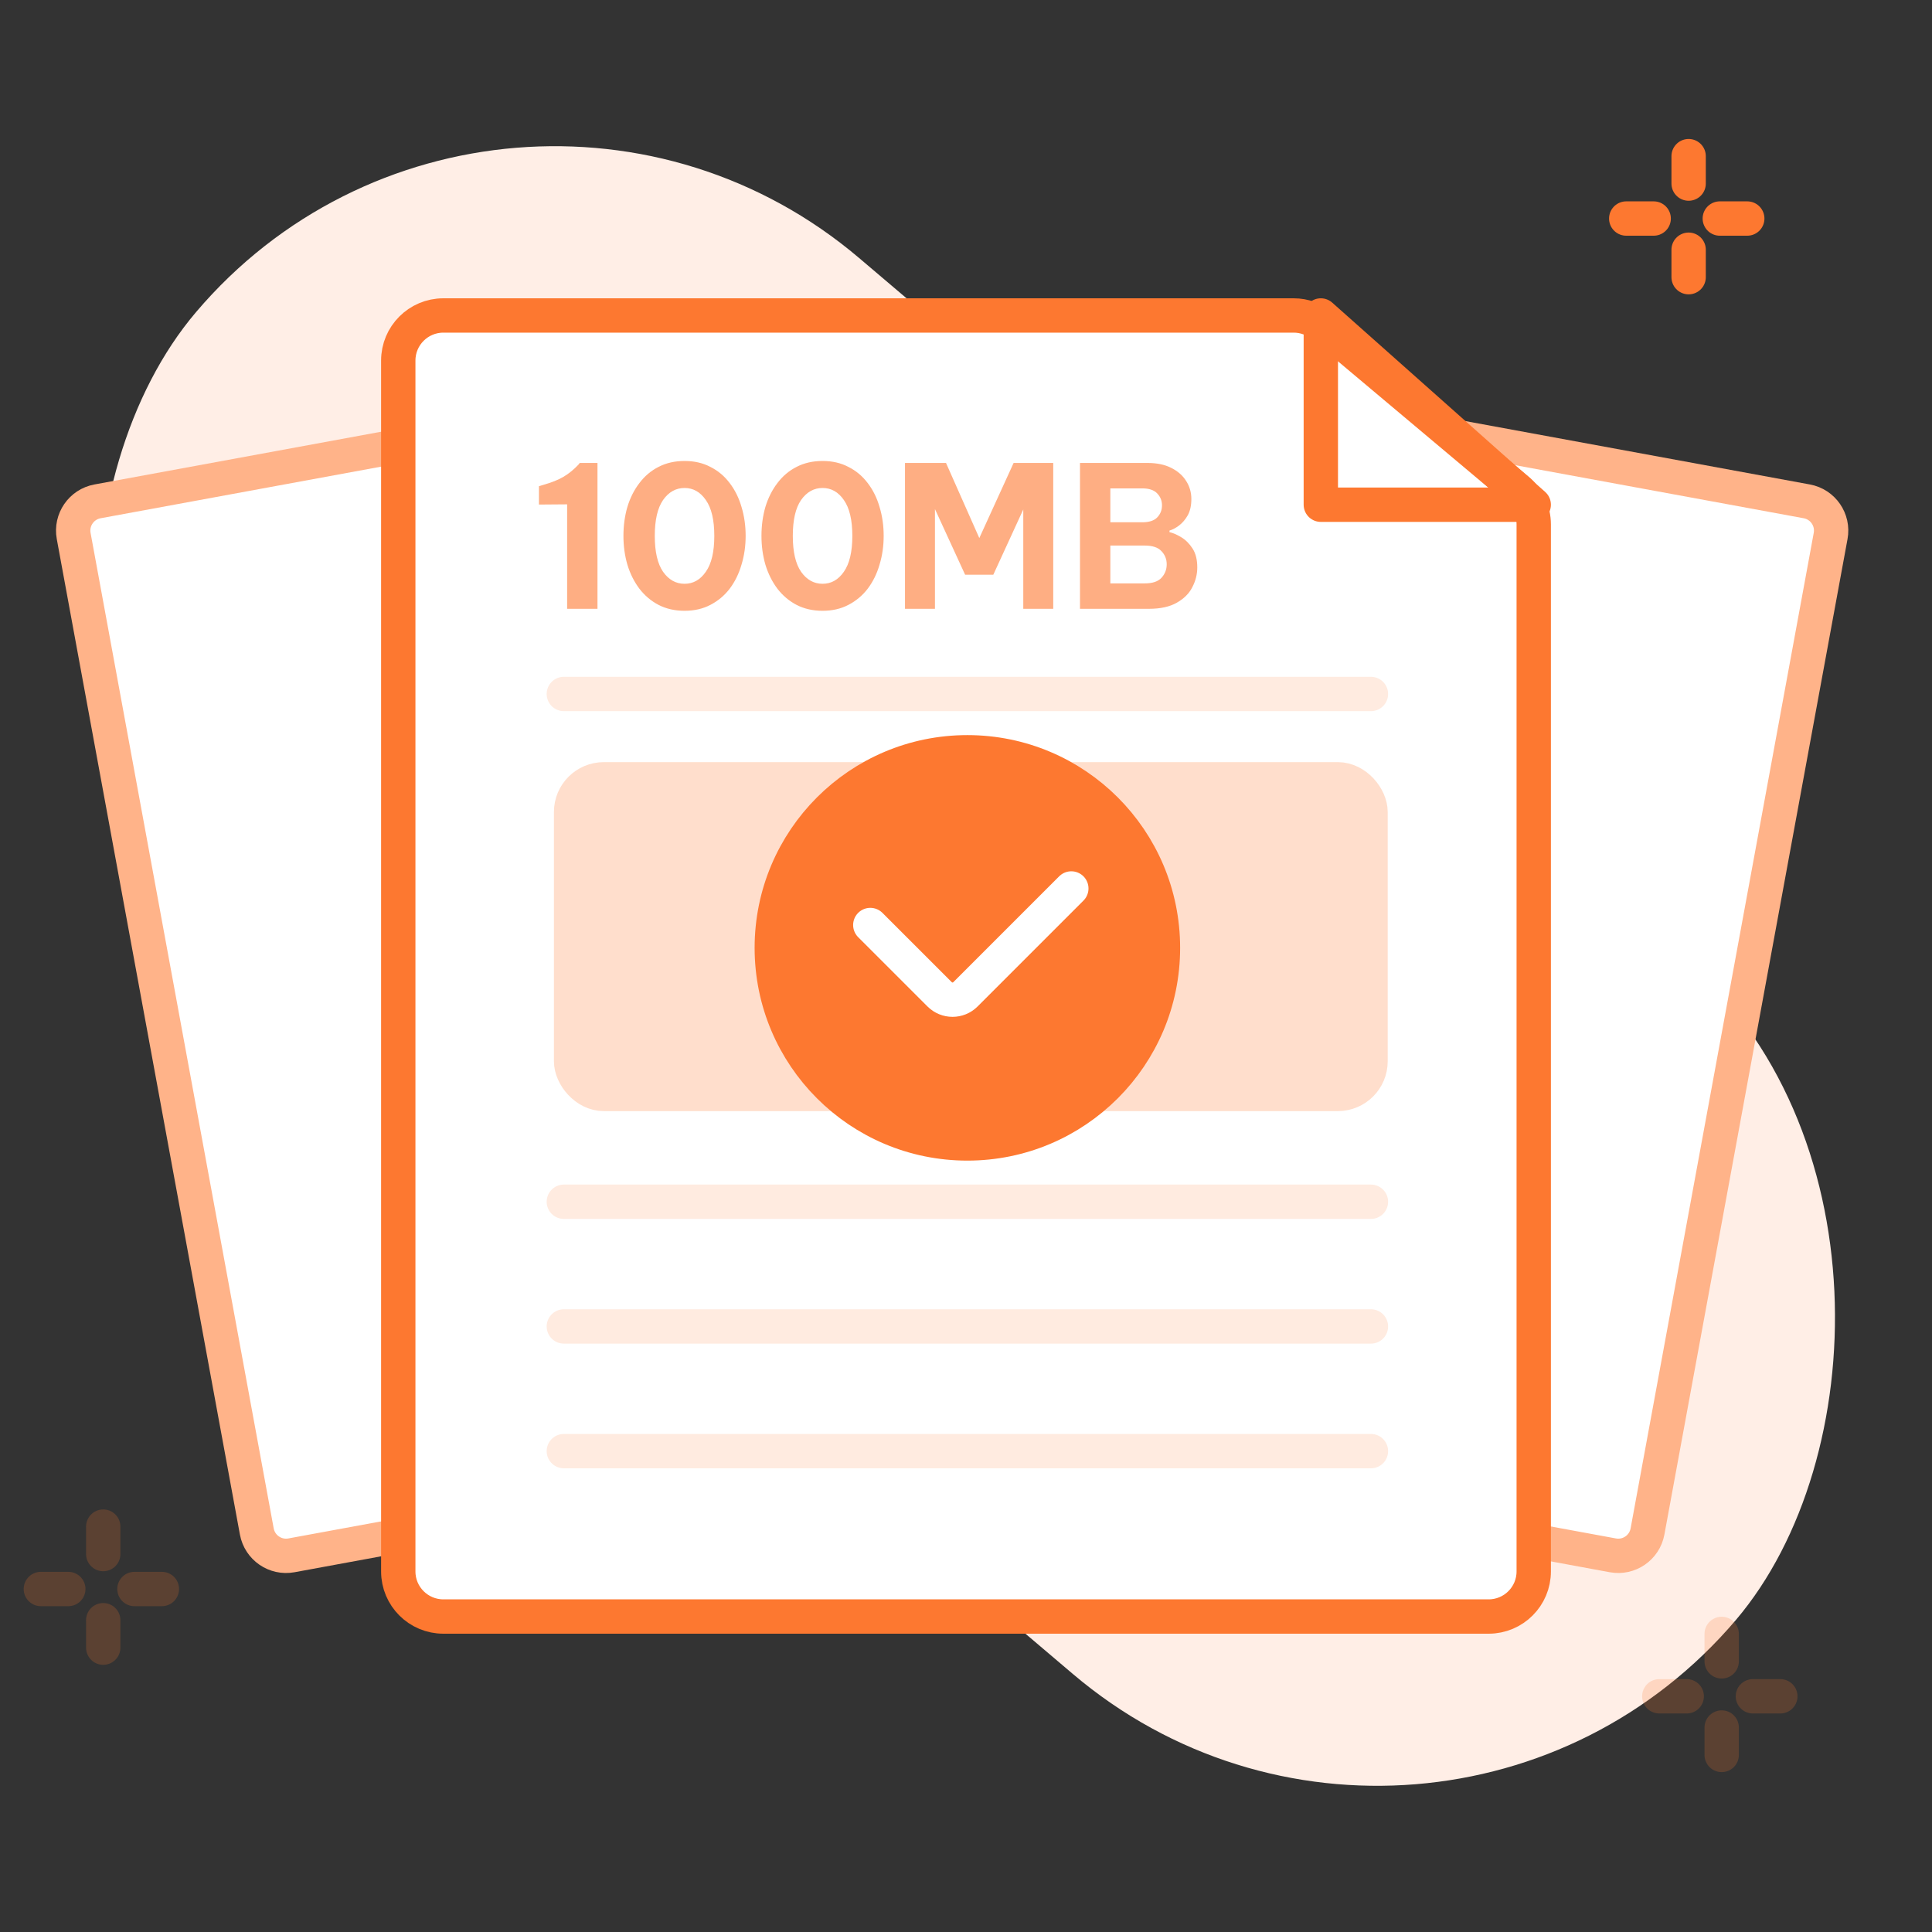
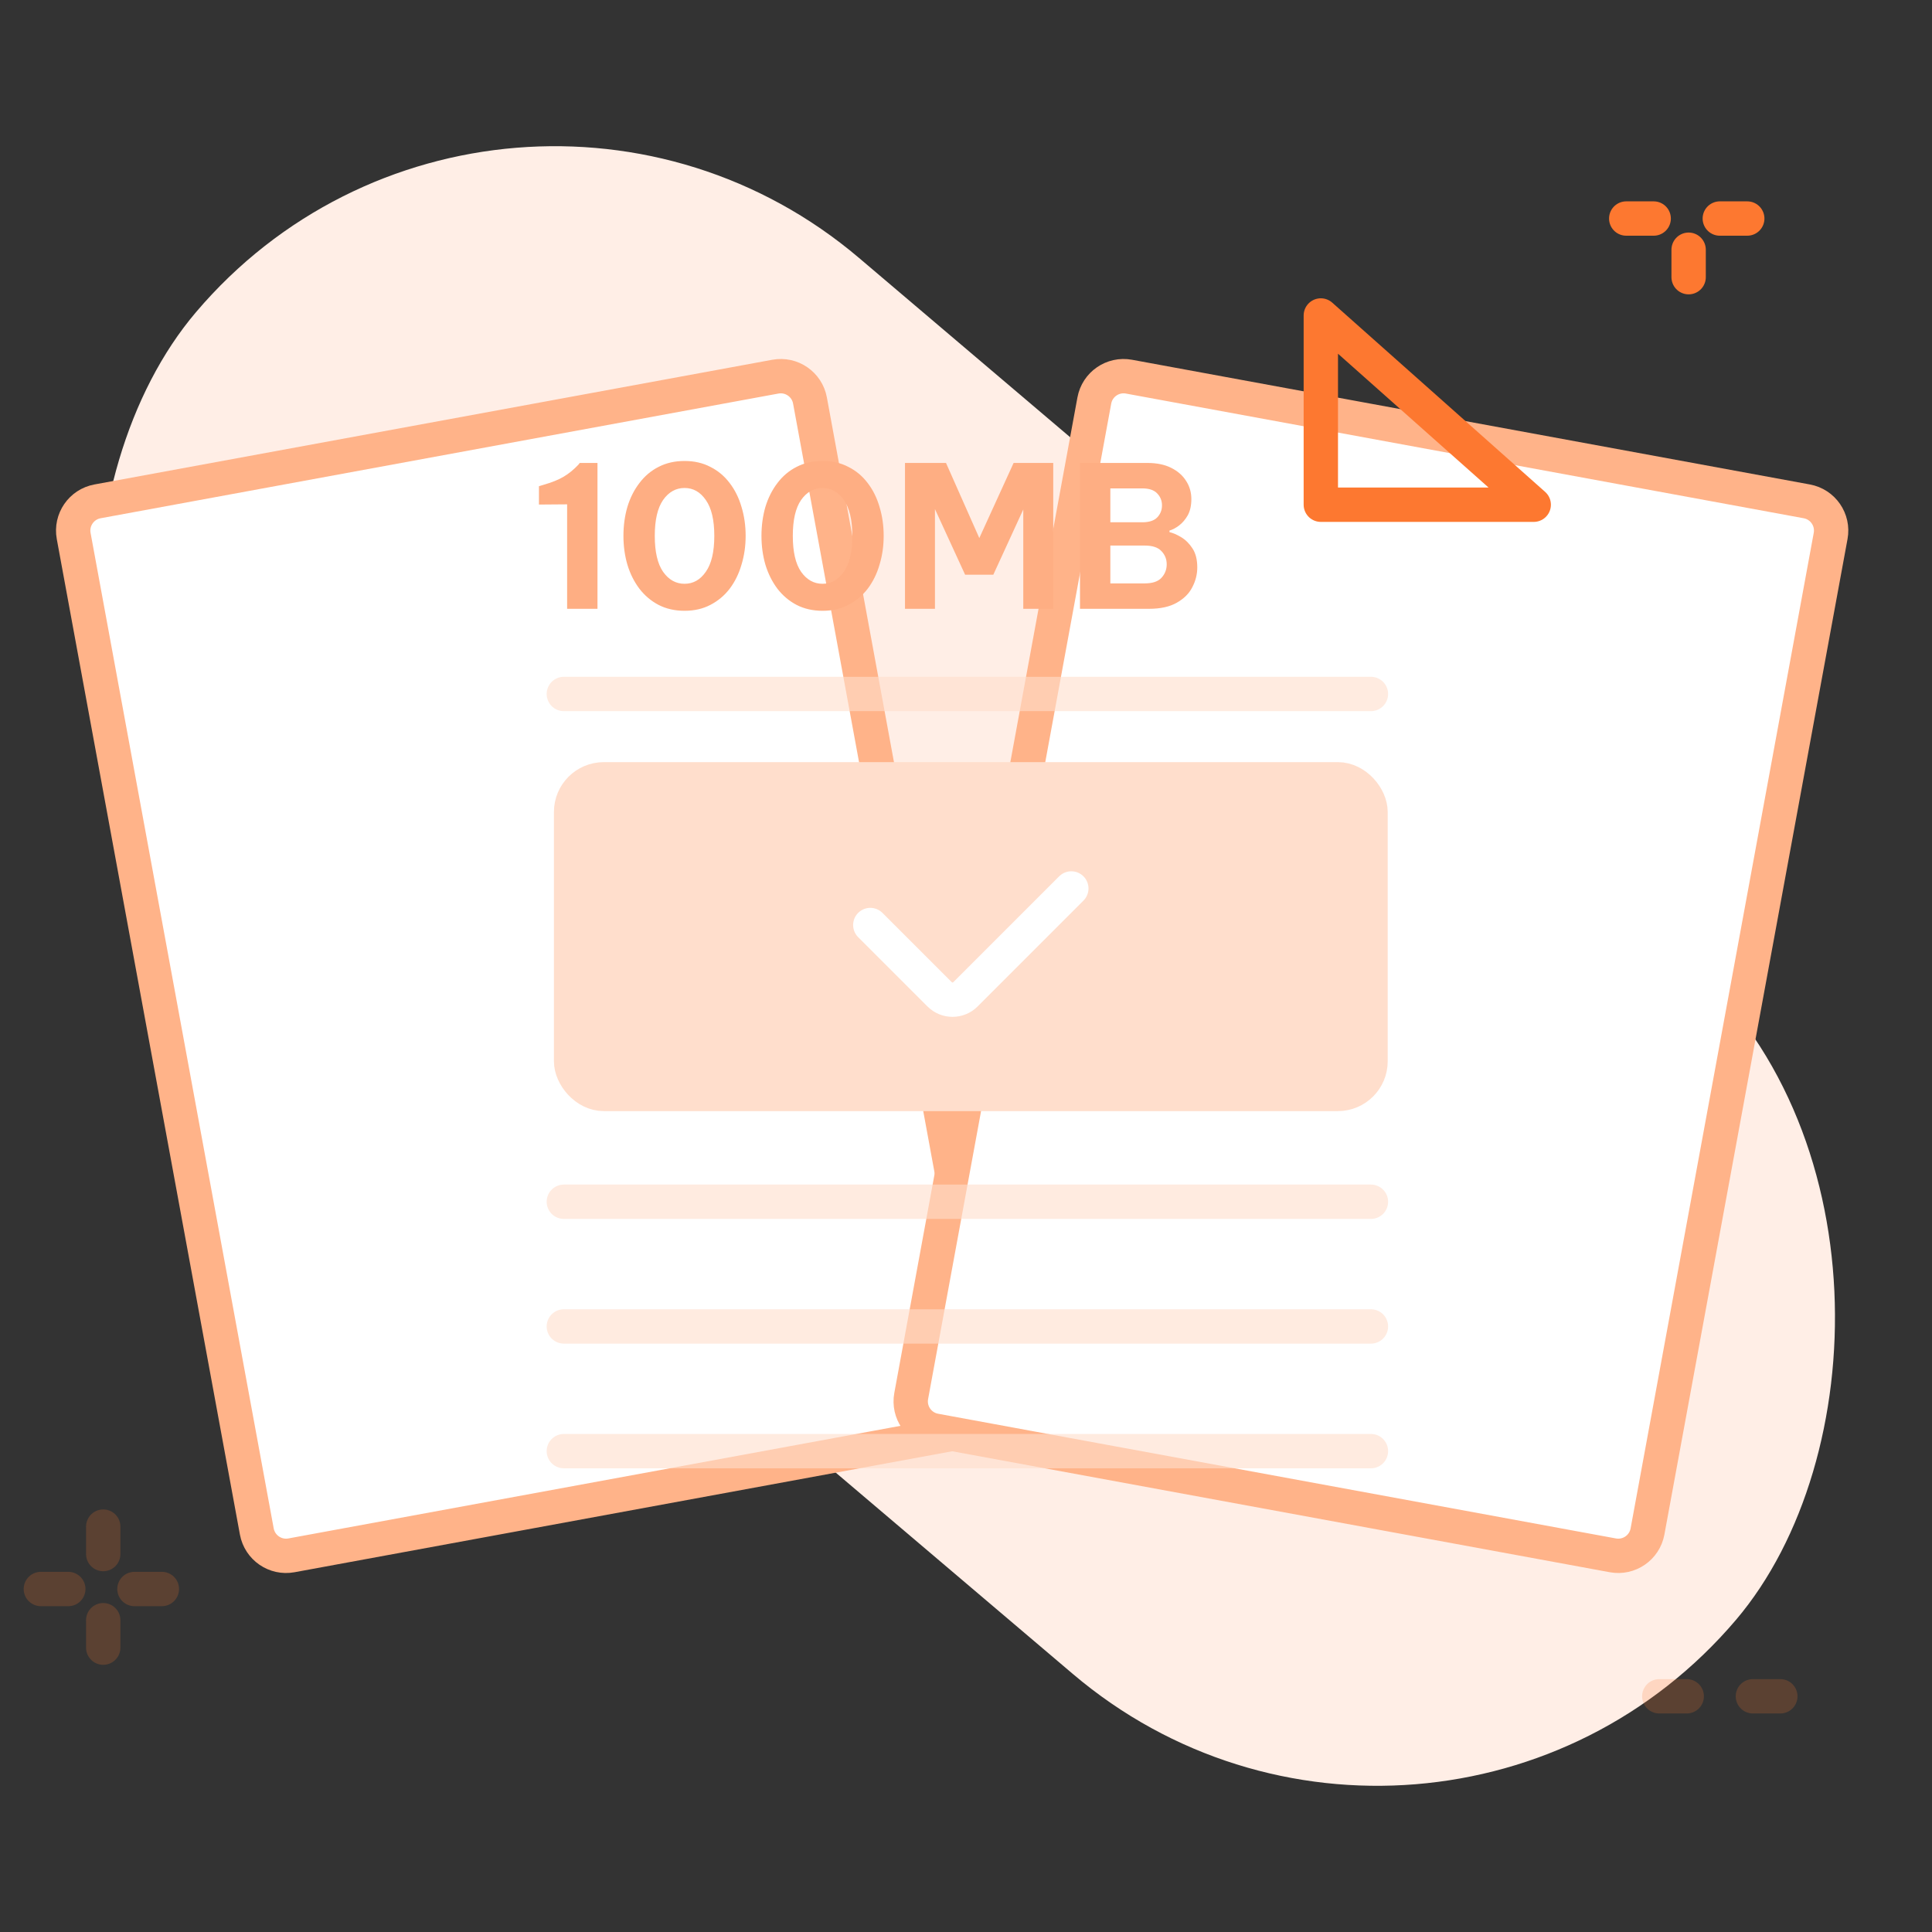
<svg xmlns="http://www.w3.org/2000/svg" width="90" height="90" viewBox="0 0 90 90" fill="none">
  <rect x="0" y="0" width="90" height="90" fill="#333333" stroke="none" />
  <g clip-path="url(#clip0_2890_21279)">
    <rect x="23.316" y="-2.165" width="94.114" height="43.835" rx="21.917" transform="rotate(40.335 23.316 -2.165)" fill="#FFEEE6" />
    <path d="M3.432 24.967C3.294 24.215 3.792 23.493 4.544 23.355L36.12 17.546C36.872 17.408 37.594 17.905 37.732 18.657L46.263 65.033C46.401 65.785 45.904 66.507 45.152 66.645L13.575 72.454C12.823 72.592 12.102 72.094 11.963 71.342L3.432 24.967Z" fill="white" stroke="#FFB389" stroke-width="1.6" />
    <path d="M85.278 24.967C85.417 24.215 84.919 23.493 84.167 23.355L52.591 17.546C51.839 17.408 51.117 17.905 50.978 18.657L42.447 65.033C42.309 65.785 42.807 66.507 43.559 66.645L75.135 72.454C75.887 72.592 76.609 72.094 76.747 71.342L85.278 24.967Z" fill="white" stroke="#FFB389" stroke-width="1.6" />
-     <path d="M18.553 16.796C18.553 15.636 19.493 14.696 20.653 14.696H60.266C60.76 14.696 61.238 14.871 61.616 15.188L70.698 22.819C71.172 23.217 71.447 23.806 71.447 24.426V73.204C71.447 74.364 70.507 75.304 69.347 75.304H20.653C19.493 75.304 18.553 74.364 18.553 73.204V16.796Z" fill="white" stroke="#FD7830" stroke-width="1.6" />
    <rect x="26.604" y="36.303" width="37.241" height="14.657" rx="1.523" fill="#FFDECC" stroke="#FFDECC" stroke-width="1.6" />
    <path d="M61.529 23.512V14.696L71.447 23.512H61.529Z" stroke="#FD7830" stroke-width="1.6" stroke-linecap="round" stroke-linejoin="round" />
    <path opacity="0.6" d="M26.266 32.328H63.863" stroke="#FFDECC" stroke-width="1.6" stroke-linecap="round" />
    <path opacity="0.6" d="M26.266 55.982H63.863" stroke="#FFDECC" stroke-width="1.6" stroke-linecap="round" />
    <path opacity="0.6" d="M26.266 61.791H63.863" stroke="#FFDECC" stroke-width="1.6" stroke-linecap="round" />
    <path opacity="0.6" d="M26.266 67.599H63.863" stroke="#FFDECC" stroke-width="1.6" stroke-linecap="round" />
-     <circle cx="45.064" cy="44.155" r="9.111" fill="#FD7830" stroke="#FD7830" stroke-width="1.6" />
    <path d="M40.542 43.091L43.771 46.319C44.104 46.652 44.643 46.652 44.975 46.319L49.906 41.388" stroke="white" stroke-width="1.6" stroke-linecap="round" />
    <path d="M27.833 21.566V28.361H26.419V23.494L25.106 23.504V22.65L25.317 22.585C25.703 22.475 26.015 22.35 26.253 22.209C26.492 22.068 26.722 21.881 26.942 21.649L27.006 21.566H27.833ZM31.889 28.453C31.436 28.453 31.032 28.361 30.677 28.178C30.328 27.994 30.031 27.743 29.786 27.425C29.541 27.1 29.354 26.727 29.226 26.304C29.103 25.882 29.042 25.435 29.042 24.964C29.042 24.486 29.103 24.036 29.226 23.614C29.354 23.192 29.541 22.821 29.786 22.503C30.031 22.178 30.328 21.927 30.677 21.75C31.032 21.566 31.436 21.474 31.889 21.474C32.342 21.474 32.743 21.566 33.092 21.75C33.447 21.927 33.747 22.178 33.991 22.503C34.236 22.821 34.42 23.192 34.542 23.614C34.671 24.036 34.735 24.486 34.735 24.964C34.735 25.435 34.671 25.882 34.542 26.304C34.42 26.727 34.236 27.1 33.991 27.425C33.747 27.743 33.447 27.994 33.092 28.178C32.743 28.361 32.342 28.453 31.889 28.453ZM31.889 27.195C32.293 27.195 32.623 27.008 32.88 26.635C33.144 26.262 33.275 25.704 33.275 24.964C33.275 24.223 33.144 23.666 32.88 23.293C32.623 22.919 32.293 22.732 31.889 22.732C31.485 22.732 31.151 22.919 30.888 23.293C30.631 23.666 30.502 24.223 30.502 24.964C30.502 25.704 30.631 26.262 30.888 26.635C31.151 27.008 31.485 27.195 31.889 27.195ZM38.318 28.453C37.865 28.453 37.461 28.361 37.106 28.178C36.757 27.994 36.46 27.743 36.215 27.425C35.971 27.1 35.784 26.727 35.655 26.304C35.533 25.882 35.472 25.435 35.472 24.964C35.472 24.486 35.533 24.036 35.655 23.614C35.784 23.192 35.971 22.821 36.215 22.503C36.46 22.178 36.757 21.927 37.106 21.75C37.461 21.566 37.865 21.474 38.318 21.474C38.771 21.474 39.172 21.566 39.521 21.75C39.876 21.927 40.176 22.178 40.421 22.503C40.666 22.821 40.85 23.192 40.972 23.614C41.101 24.036 41.165 24.486 41.165 24.964C41.165 25.435 41.101 25.882 40.972 26.304C40.85 26.727 40.666 27.1 40.421 27.425C40.176 27.743 39.876 27.994 39.521 28.178C39.172 28.361 38.771 28.453 38.318 28.453ZM38.318 27.195C38.722 27.195 39.053 27.008 39.31 26.635C39.573 26.262 39.705 25.704 39.705 24.964C39.705 24.223 39.573 23.666 39.31 23.293C39.053 22.919 38.722 22.732 38.318 22.732C37.914 22.732 37.581 22.919 37.317 23.293C37.06 23.666 36.932 24.223 36.932 24.964C36.932 25.704 37.06 26.262 37.317 26.635C37.581 27.008 37.914 27.195 38.318 27.195ZM42.158 28.361V21.566H44.069L45.62 25.065L47.218 21.566H49.064V28.361H47.668V23.733L46.272 26.773H44.959L43.554 23.715V28.361H42.158ZM50.31 28.361V21.566H53.45C53.891 21.566 54.261 21.643 54.562 21.796C54.868 21.949 55.1 22.154 55.259 22.411C55.419 22.662 55.498 22.941 55.498 23.247C55.498 23.547 55.443 23.797 55.333 24C55.223 24.195 55.088 24.355 54.929 24.477C54.776 24.593 54.626 24.673 54.479 24.716V24.789C54.644 24.826 54.828 24.906 55.03 25.028C55.232 25.15 55.406 25.325 55.553 25.551C55.7 25.778 55.774 26.072 55.774 26.433C55.774 26.751 55.697 27.057 55.544 27.351C55.397 27.645 55.155 27.887 54.819 28.077C54.488 28.266 54.056 28.361 53.524 28.361H50.31ZM53.212 22.751H51.724V24.33H53.212C53.53 24.33 53.763 24.254 53.91 24.101C54.056 23.948 54.13 23.761 54.13 23.54C54.13 23.326 54.056 23.142 53.91 22.989C53.763 22.83 53.53 22.751 53.212 22.751ZM53.322 25.414H51.724V27.177H53.322C53.683 27.177 53.943 27.091 54.102 26.92C54.268 26.742 54.35 26.531 54.35 26.286C54.35 26.047 54.268 25.842 54.102 25.671C53.943 25.499 53.683 25.414 53.322 25.414Z" fill="#FEAE83" />
-     <path d="M78.663 7.274V8.552" stroke="#FD7830" stroke-width="1.6" stroke-linecap="round" />
    <path d="M78.663 11.633V12.912" stroke="#FD7830" stroke-width="1.6" stroke-linecap="round" />
    <path d="M77.035 10.18L75.756 10.18" stroke="#FD7830" stroke-width="1.6" stroke-linecap="round" />
    <path d="M81.394 10.18L80.115 10.18" stroke="#FD7830" stroke-width="1.6" stroke-linecap="round" />
-     <path opacity="0.2" d="M80.203 76.114V77.393" stroke="#FD7830" stroke-width="1.6" stroke-linecap="round" />
-     <path opacity="0.2" d="M80.203 80.474V81.752" stroke="#FD7830" stroke-width="1.6" stroke-linecap="round" />
    <path opacity="0.2" d="M78.575 79.02L77.296 79.02" stroke="#FD7830" stroke-width="1.6" stroke-linecap="round" />
    <path opacity="0.2" d="M82.935 79.02L81.656 79.02" stroke="#FD7830" stroke-width="1.6" stroke-linecap="round" />
    <path opacity="0.2" d="M4.809 71.115V72.394" stroke="#FD7830" stroke-width="1.6" stroke-linecap="round" />
    <path opacity="0.2" d="M4.809 75.475V76.754" stroke="#FD7830" stroke-width="1.6" stroke-linecap="round" />
    <path opacity="0.2" d="M3.182 74.022L1.903 74.022" stroke="#FD7830" stroke-width="1.6" stroke-linecap="round" />
    <path opacity="0.2" d="M7.541 74.022L6.263 74.022" stroke="#FD7830" stroke-width="1.6" stroke-linecap="round" />
  </g>
  <defs>
    <clipPath id="clip0_2890_21279">
      <rect width="90" height="90" fill="white" />
    </clipPath>
  </defs>
</svg>